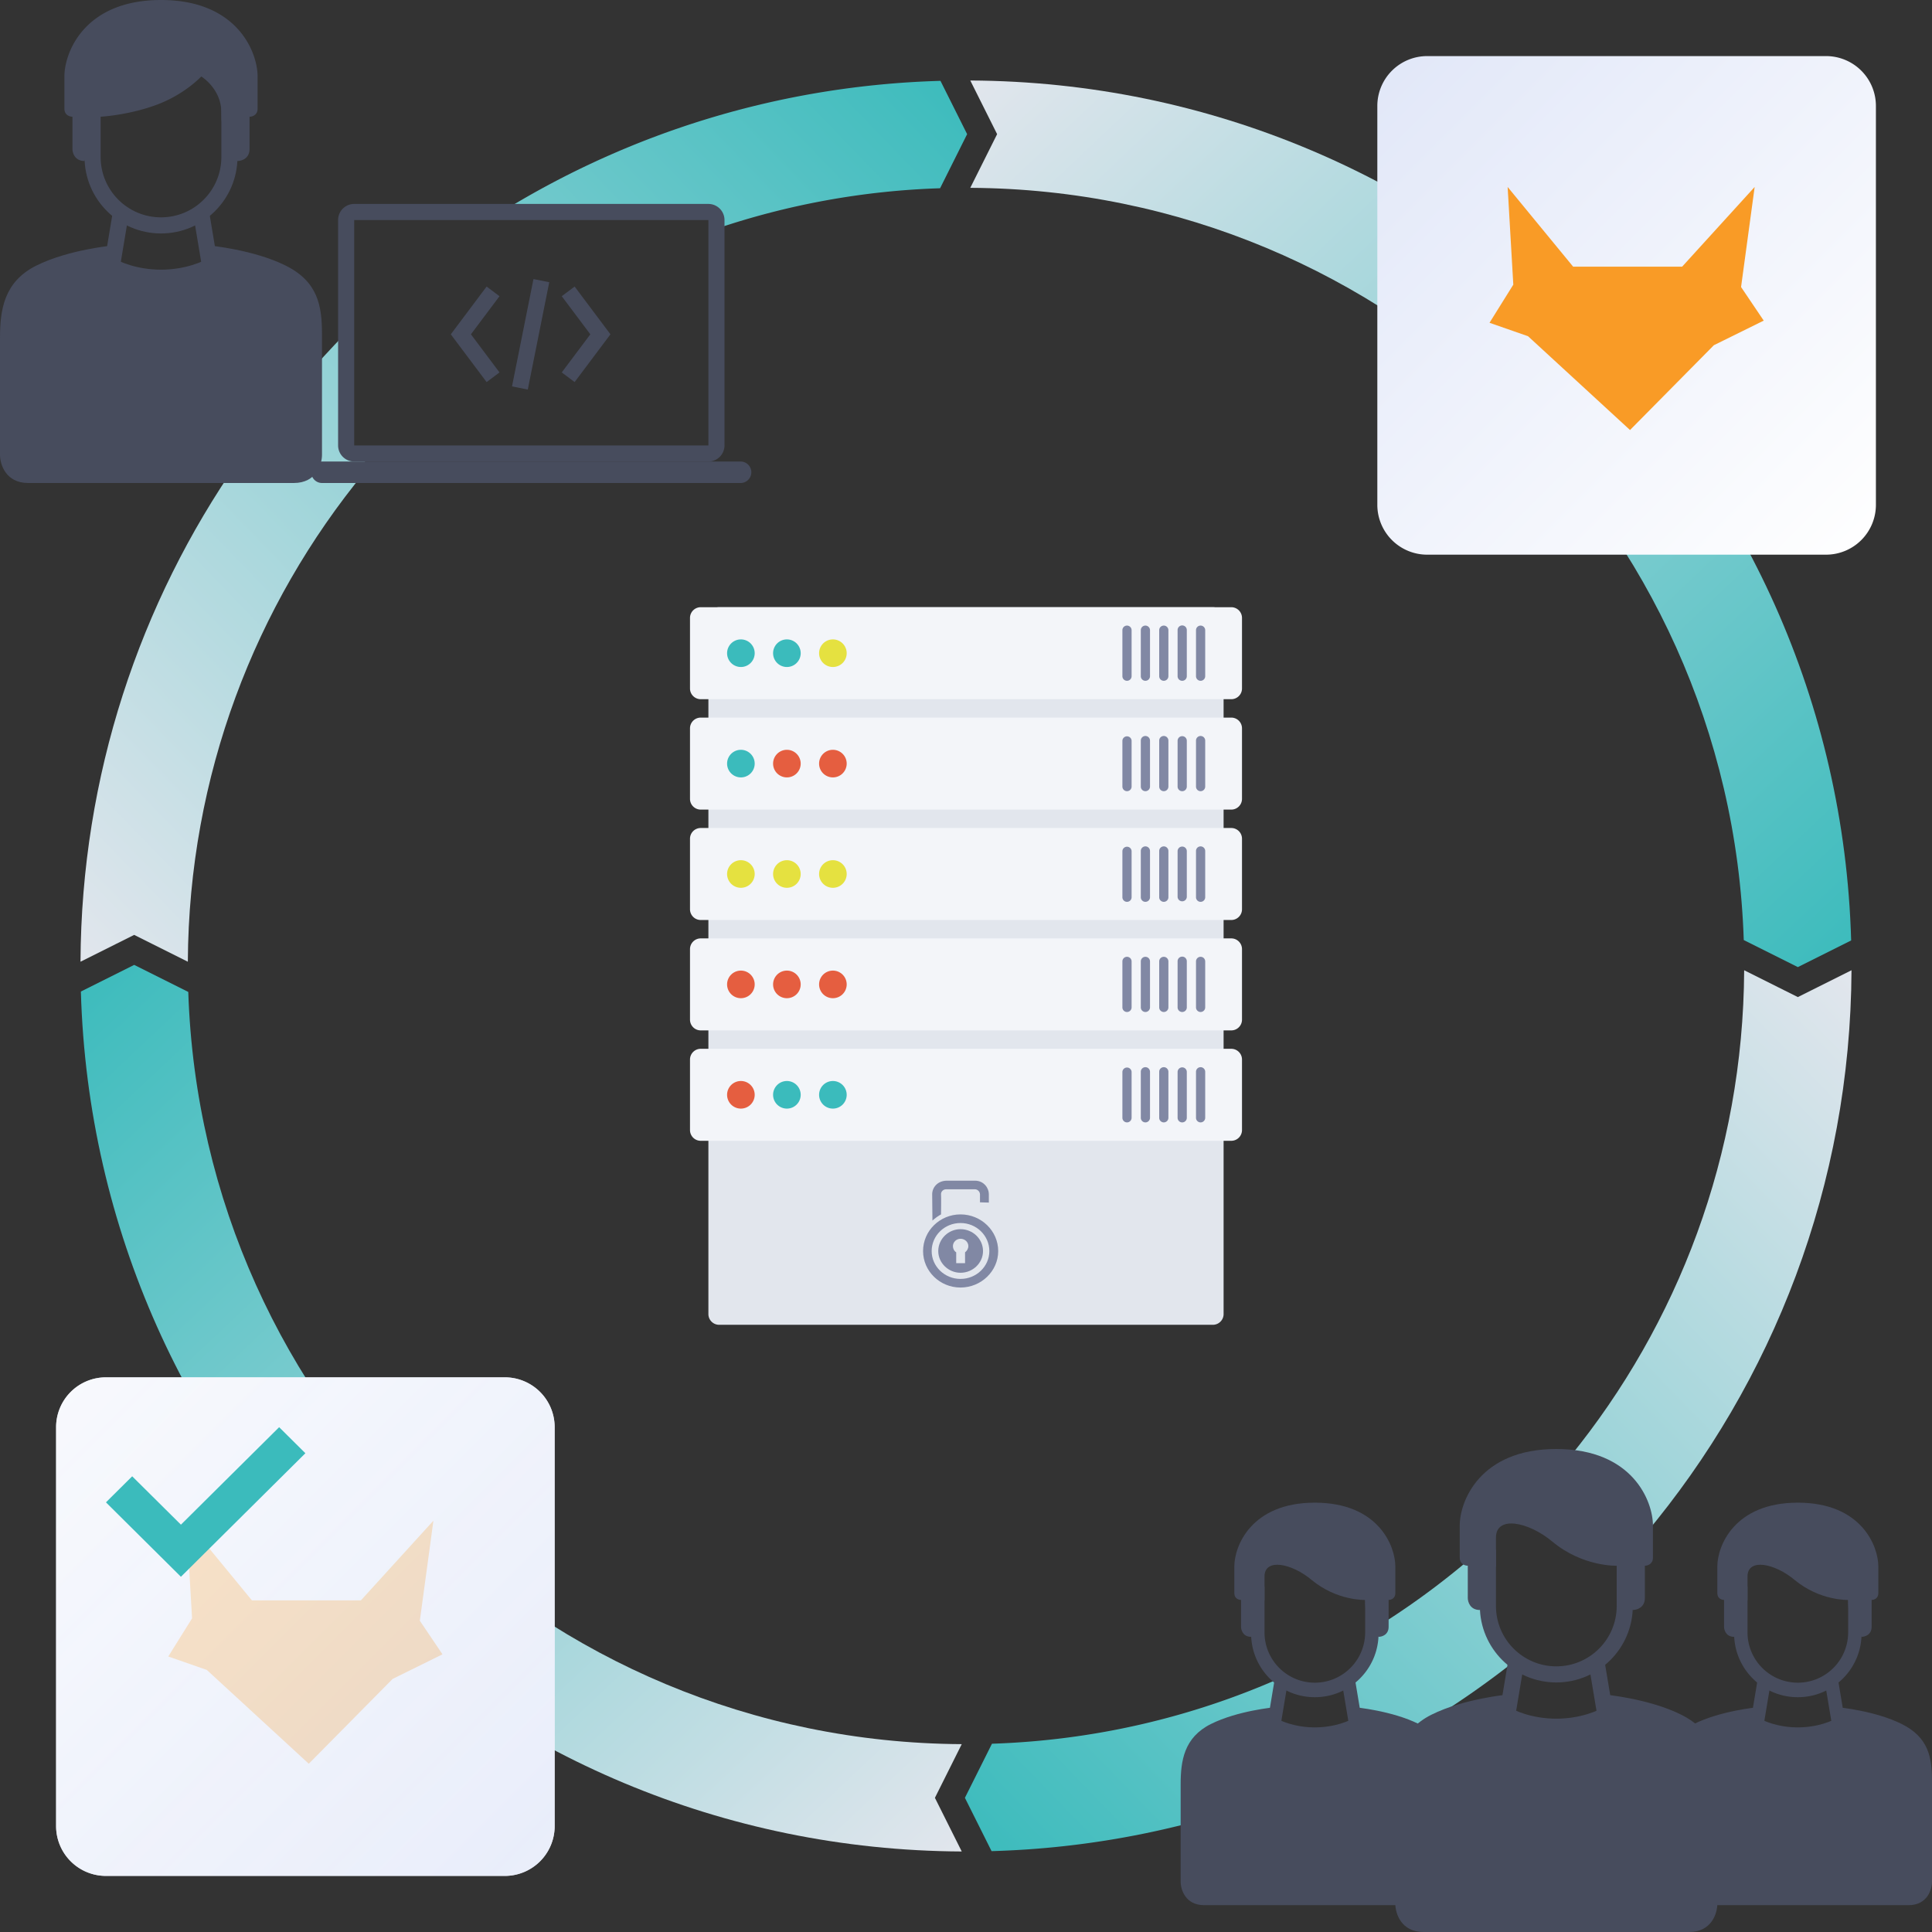
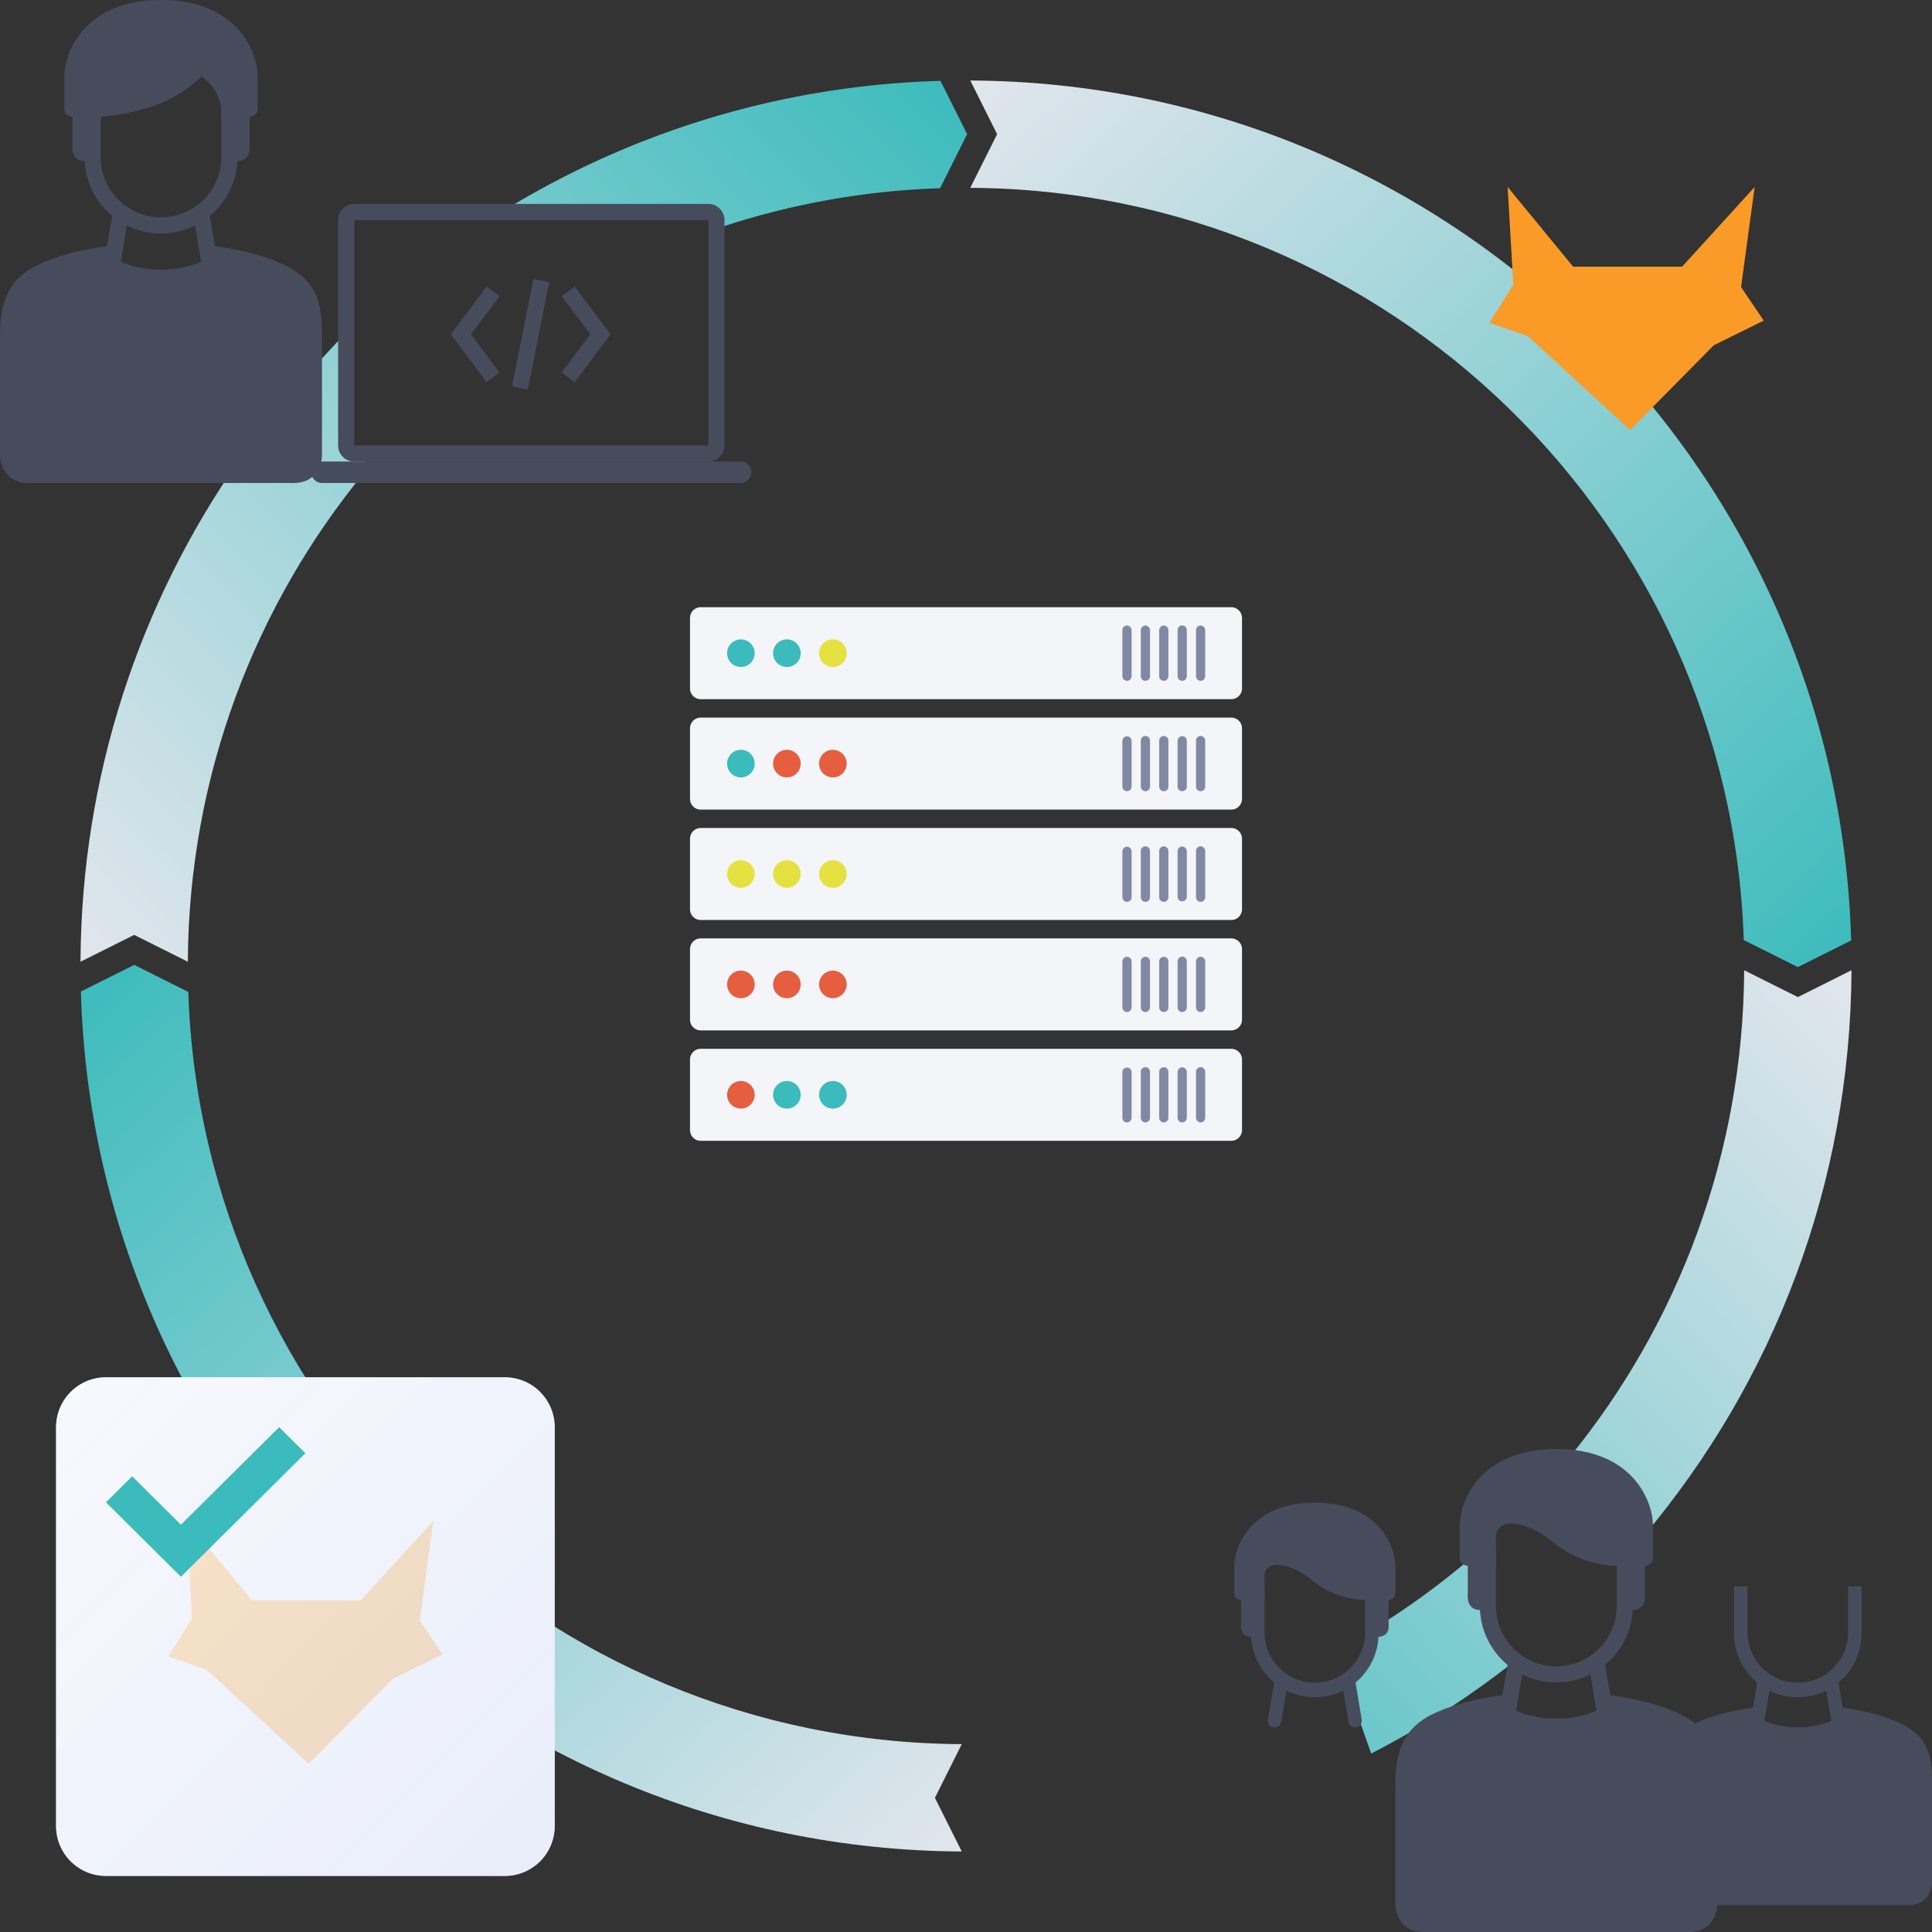
<svg xmlns="http://www.w3.org/2000/svg" width="310" height="310" fill="none">
  <rect width="100%" height="100%" fill="#333333" stroke="none" />
  <path d="m30.21 159.162-8.68-4.34-8.553 4.276c2.163 76.348 64.554 137.619 141.34 137.982l-4.305-8.609 4.306-8.613c-67.252-.361-121.919-53.891-124.108-120.696Z" fill="url(#a)" />
  <path d="M263.934 246.225c20.556-24.519 32.987-56.081 33.15-90.542l-8.61 4.305-8.613-4.306c-.159 29.611-10.625 56.783-27.994 78.11l12.067 12.433Z" fill="url(#b)" />
  <path d="m216.142 270.389 3.875 10.978a142.248 142.248 0 0 0 22.82-14.68l-3.875-6.632-2.11-10.763a125.417 125.417 0 0 1-16.835 12.326l-1.291 5.326-2.584 3.445Z" fill="url(#c)" />
-   <path d="m159.165 279.791-4.34 8.679 4.277 8.553a141.796 141.796 0 0 0 39.387-6.72l5.598-10.011 1.291-11.012c-14.21 6.273-29.812 9.974-46.213 10.511Z" fill="url(#d)" />
  <path d="m279.796 150.835 8.679 4.34 8.553-4.277c-2.164-76.347-64.555-137.619-141.34-137.981l4.305 8.609-4.307 8.613c67.253.36 121.921 53.89 124.11 120.696Z" fill="url(#e)" />
  <path d="m150.842 30.205 4.339-8.68-4.278-8.552c-25.766.73-49.813 8.32-70.382 21.007h33.146l1.298 2.715a124.514 124.514 0 0 1 35.877-6.49Z" fill="url(#f)" />
  <path d="M55.972 52.958c-.861.861-3.272 3.358-6.028 6.459v15.93h8.61v-2.153l-2.582-.86V52.958Z" fill="url(#g)" />
  <path d="M38.32 73.898c-15.894 22.822-25.262 50.528-25.404 80.414l8.61-4.304 8.613 4.306c.16-29.85 10.795-57.222 28.416-78.625L38.32 73.898Z" fill="url(#h)" />
-   <path d="M113.667 99.15c0-.95.771-1.722 1.722-1.722h79.222c.951 0 1.722.772 1.722 1.723v111.698c0 .951-.771 1.722-1.722 1.722h-79.222a1.722 1.722 0 0 1-1.722-1.722V99.15Z" fill="#E2E6ED" />
-   <path fill-rule="evenodd" clip-rule="evenodd" d="M154.119 194.857c3.328 0 6.048 2.648 6.048 5.888 0 3.2-2.72 5.847-6.048 5.847-3.329 0-6.008-2.647-6.008-5.847 0-3.24 2.679-5.888 6.008-5.888Zm-4.506.988s.366-.316.69-.553c.325-.237.69-.435.69-.435s.041-2.845 0-3.279c0-.395.366-.751.812-.751h4.628c.405 0 .811.356.811.83v1.264l1.421.04v-1.383c0-.909-.771-2.134-2.232-2.134h-4.466c-1.583 0-2.394 1.146-2.394 2.173 0 1.067.04 4.228.04 4.228Zm4.506 1.383c1.989 0 3.612 1.58 3.612 3.517 0 1.896-1.623 3.477-3.612 3.477-1.949 0-3.572-1.581-3.572-3.477 0-1.937 1.623-3.517 3.572-3.517Zm0 1.541c.69 0 1.258.514 1.258 1.185 0 .395-.243.791-.528.988v1.739h-1.42v-1.739c-.325-.197-.528-.593-.528-.988 0-.671.568-1.185 1.218-1.185Zm0-2.529c2.557 0 4.627 2.015 4.627 4.505 0 2.449-2.07 4.464-4.627 4.464s-4.628-2.015-4.628-4.464c0-2.49 2.071-4.505 4.628-4.505Z" fill="#8188A4" />
  <path d="M110.714 170.008c0-.951.771-1.722 1.723-1.722h85.127c.951 0 1.722.771 1.722 1.722v11.317c0 .951-.771 1.723-1.722 1.723h-85.127a1.723 1.723 0 0 1-1.723-1.723v-11.317Z" fill="#F3F5F9" />
  <path d="M191.905 171.976a.736.736 0 0 1 1.26-.522.74.74 0 0 1 .216.522v7.381a.74.74 0 0 1-.738.738.739.739 0 0 1-.738-.738v-7.381Zm-2.953 0a.742.742 0 0 1 .738-.712.738.738 0 0 1 .739.712v7.381a.736.736 0 0 1-.217.522.736.736 0 0 1-1.044 0 .739.739 0 0 1-.216-.522v-7.381Zm-2.952 0a.736.736 0 0 1 1.26-.522.74.74 0 0 1 .216.522v7.381a.74.74 0 0 1-.738.738.739.739 0 0 1-.738-.738v-7.381Zm-2.952 0a.736.736 0 0 1 1.26-.522.74.74 0 0 1 .216.522v7.381a.74.74 0 0 1-.738.738.739.739 0 0 1-.738-.738v-7.381Zm-2.953 0a.74.74 0 0 1 1.476 0v7.381a.74.74 0 0 1-.738.738.739.739 0 0 1-.738-.738v-7.381Z" fill="#8188A4" />
  <path d="M118.833 177.881a2.214 2.214 0 1 0 0-4.427 2.214 2.214 0 0 0 0 4.427Z" fill="#E55E40" />
  <path d="M126.214 177.881a2.214 2.214 0 1 0 0-4.427 2.214 2.214 0 0 0 0 4.427Zm7.381 0a2.214 2.214 0 1 0 0-4.427 2.214 2.214 0 0 0 0 4.427Z" fill="#3BBBBC" />
  <path d="M110.714 152.294c0-.951.771-1.723 1.723-1.723h85.127c.951 0 1.722.772 1.722 1.723v11.317c0 .951-.771 1.722-1.722 1.722h-85.127a1.714 1.714 0 0 1-1.218-.504 1.732 1.732 0 0 1-.505-1.218v-11.317Z" fill="#F3F5F9" />
  <path d="M191.905 154.262a.735.735 0 0 1 .738-.738.739.739 0 0 1 .738.738v7.381a.74.74 0 0 1-.738.738.739.739 0 0 1-.738-.738v-7.381Zm-2.953 0a.739.739 0 1 1 1.477 0v7.381a.736.736 0 0 1-.739.738.736.736 0 0 1-.738-.738v-7.381Zm-2.952 0a.735.735 0 0 1 .738-.738.739.739 0 0 1 .738.738v7.381a.74.74 0 0 1-.738.738.739.739 0 0 1-.738-.738v-7.381Zm-2.952 0a.735.735 0 0 1 .738-.738.739.739 0 0 1 .738.738v7.381a.74.74 0 0 1-.738.738.739.739 0 0 1-.738-.738v-7.381Zm-2.953 0a.735.735 0 0 1 .738-.738.739.739 0 0 1 .738.738v7.381a.74.74 0 0 1-.738.738.739.739 0 0 1-.738-.738v-7.381Z" fill="#8188A4" />
  <path d="M118.833 160.166a2.214 2.214 0 1 0 0-4.427 2.214 2.214 0 0 0 0 4.427Zm7.381 0a2.214 2.214 0 1 0 0-4.427 2.214 2.214 0 0 0 0 4.427Zm7.381 0a2.214 2.214 0 1 0 0-4.427 2.214 2.214 0 0 0 0 4.427Z" fill="#E55E40" />
  <path d="M110.714 134.579c0-.951.771-1.722 1.723-1.722h85.127c.951 0 1.722.771 1.722 1.722v11.318c0 .951-.771 1.722-1.722 1.722h-85.127a1.714 1.714 0 0 1-1.218-.504 1.732 1.732 0 0 1-.505-1.218v-11.318Z" fill="#F3F5F9" />
  <path d="M191.905 136.547a.736.736 0 0 1 1.26-.522.74.74 0 0 1 .216.522v7.381a.737.737 0 0 1-.447.718.747.747 0 0 1-.583 0 .743.743 0 0 1-.446-.718v-7.381Zm-2.953 0a.742.742 0 0 1 .738-.712.738.738 0 0 1 .739.712v7.381a.742.742 0 0 1-.739.693.742.742 0 0 1-.738-.693v-7.381Zm-2.952 0a.736.736 0 0 1 1.26-.522.74.74 0 0 1 .216.522v7.381a.739.739 0 1 1-1.476 0v-7.381Zm-2.952 0a.736.736 0 0 1 1.26-.522.74.74 0 0 1 .216.522v7.381a.737.737 0 0 1-.447.718.747.747 0 0 1-.583 0 .743.743 0 0 1-.446-.718v-7.381Zm-2.953 0a.74.74 0 0 1 1.476 0v7.381a.739.739 0 1 1-1.476 0v-7.381Z" fill="#8188A4" />
  <path d="M118.833 142.452a2.214 2.214 0 1 0 0-4.427 2.214 2.214 0 0 0 0 4.427Zm7.381 0a2.214 2.214 0 1 0 0-4.427 2.214 2.214 0 0 0 0 4.427Zm7.381 0a2.214 2.214 0 1 0 0-4.427 2.214 2.214 0 0 0 0 4.427Z" fill="#E5E140" />
  <path d="M110.714 116.865c0-.951.771-1.722 1.723-1.722h85.127c.951 0 1.722.771 1.722 1.722v11.317c0 .952-.771 1.723-1.722 1.723h-85.127a1.72 1.72 0 0 1-1.723-1.723v-11.317Z" fill="#F3F5F9" />
  <path d="M191.905 118.833a.736.736 0 0 1 1.26-.522.74.74 0 0 1 .216.522v7.381a.74.74 0 0 1-.738.738.739.739 0 0 1-.738-.738v-7.381Zm-2.953 0a.742.742 0 0 1 .738-.712.738.738 0 0 1 .739.712v7.381a.736.736 0 0 1-.739.738.736.736 0 0 1-.738-.738v-7.381Zm-2.952 0a.736.736 0 0 1 1.26-.522.74.74 0 0 1 .216.522v7.381a.74.74 0 0 1-.738.738.739.739 0 0 1-.738-.738v-7.381Zm-2.952 0a.736.736 0 0 1 1.26-.522.74.74 0 0 1 .216.522v7.381a.74.74 0 0 1-.738.738.739.739 0 0 1-.738-.738v-7.381Zm-2.953 0a.74.74 0 0 1 1.476 0v7.381a.74.74 0 0 1-.738.738.739.739 0 0 1-.738-.738v-7.381Z" fill="#8188A4" />
  <path d="M118.833 124.738a2.214 2.214 0 1 0 0-4.427 2.214 2.214 0 0 0 0 4.427Z" fill="#3BBBBC" />
  <path d="M126.214 124.738a2.214 2.214 0 1 0 0-4.427 2.214 2.214 0 0 0 0 4.427Zm7.381 0a2.214 2.214 0 1 0 0-4.427 2.214 2.214 0 0 0 0 4.427Z" fill="#E55E40" />
  <path d="M110.714 99.15c0-.95.771-1.721 1.722-1.721h85.127c.952 0 1.723.77 1.723 1.722v11.317c0 .952-.771 1.723-1.723 1.723h-85.127a1.733 1.733 0 0 1-1.218-.505 1.713 1.713 0 0 1-.504-1.218V99.15Z" fill="#F3F5F9" />
  <path d="M191.905 101.119a.736.736 0 0 1 1.26-.522.74.74 0 0 1 .216.522v7.381a.74.74 0 0 1-.738.738.739.739 0 0 1-.738-.738v-7.381Zm-2.953 0a.739.739 0 1 1 1.477 0v7.381a.736.736 0 0 1-.739.738.736.736 0 0 1-.738-.738v-7.381Zm-2.952 0a.736.736 0 0 1 1.26-.522.74.74 0 0 1 .216.522v7.381a.74.74 0 0 1-.738.738.739.739 0 0 1-.738-.738v-7.381Zm-2.952 0a.736.736 0 0 1 1.26-.522.74.74 0 0 1 .216.522v7.381a.74.74 0 0 1-.738.738.739.739 0 0 1-.738-.738v-7.381Zm-2.953 0a.736.736 0 0 1 1.26-.522.74.74 0 0 1 .216.522v7.381a.74.74 0 0 1-.738.738.739.739 0 0 1-.738-.738v-7.381Z" fill="#8188A4" />
  <path d="M118.833 107.024a2.214 2.214 0 1 0 0-4.427 2.214 2.214 0 0 0 0 4.427Zm7.381 0a2.214 2.214 0 1 0 0-4.427 2.214 2.214 0 0 0 0 4.427Z" fill="#3BBBBC" />
  <path d="M133.595 107.024a2.214 2.214 0 1 0 0-4.427 2.214 2.214 0 0 0 0 4.427Z" fill="#E5E140" />
  <path d="M266.944 301.927c0 1.256.754 3.767 3.768 3.767h35.521c3.013 0 3.767-2.511 3.767-3.767v-16.146c0-3.767-.538-6.996-4.844-9.149-4.305-2.153-10.226-2.691-10.226-2.691-1.076 0-.269.897 0 1.615-.807.538-3.229 1.614-6.458 1.614s-5.651-1.076-6.458-1.614c.448-.718 1.507-1.615 0-1.615 0 0-5.92.538-10.226 2.691-4.323 2.161-4.844 5.92-4.844 9.687v15.608Z" fill="#474C5D" />
  <path fill-rule="evenodd" clip-rule="evenodd" d="M280.399 254.566v7.535a8.075 8.075 0 0 0 16.146 0v-7.535h2.153v7.535c0 5.647-4.578 10.225-10.226 10.225-5.647 0-10.226-4.578-10.226-10.225v-7.535h2.153Z" fill="#474C5D" />
  <path fill-rule="evenodd" clip-rule="evenodd" d="M293.677 268.574a1.08 1.08 0 0 1 1.09.491c.075.12.126.254.149.393l1.076 6.459a1.08 1.08 0 0 1-.492 1.09 1.06 1.06 0 0 1-.392.148 1.06 1.06 0 0 1-.42-.013 1.06 1.06 0 0 1-.67-.478 1.074 1.074 0 0 1-.149-.393l-1.077-6.459a1.08 1.08 0 0 1 .492-1.09 1.09 1.09 0 0 1 .393-.148Zm-10.41 0a1.075 1.075 0 0 0-1.239.884l-1.076 6.459a1.08 1.08 0 0 0 .492 1.09 1.066 1.066 0 0 0 .812.135 1.06 1.06 0 0 0 .671-.478 1.09 1.09 0 0 0 .148-.393l1.077-6.459a1.08 1.08 0 0 0-.492-1.09 1.083 1.083 0 0 0-.393-.148Z" fill="#474C5D" />
-   <path d="M276.632 261.024c0 .538.323 1.615 1.614 1.615l2.153-5.92v-3.768c0-2.96 4.306-2.152 7.535.539 4.077 3.397 8.611 3.229 8.611 3.229 0 3.875 1.435 5.382 2.153 5.92.538 0 1.614-.323 1.614-1.615v-4.305c.359 0 1.077-.216 1.077-1.077v-4.305c0-3.229-2.691-10.226-12.917-10.226-10.226 0-12.917 6.997-12.917 10.226v4.305c0 .861.718 1.077 1.077 1.077v4.305Zm-87.188 40.903c0 1.256.754 3.767 3.768 3.767h35.521c3.013 0 3.767-2.511 3.767-3.767v-16.146c0-3.767-.538-6.996-4.844-9.149-4.305-2.153-10.226-2.691-10.226-2.691-1.076 0-.269.897 0 1.615-.807.538-3.229 1.614-6.458 1.614s-5.651-1.076-6.458-1.614c.448-.718 1.507-1.615 0-1.615 0 0-5.92.538-10.226 2.691-4.323 2.161-4.844 5.92-4.844 9.687v15.608Z" fill="#474C5D" />
  <path fill-rule="evenodd" clip-rule="evenodd" d="M202.899 254.566v7.535a8.075 8.075 0 0 0 16.146 0v-7.535h2.153v7.535c0 5.647-4.578 10.225-10.226 10.225-5.647 0-10.226-4.578-10.226-10.225v-7.535h2.153Z" fill="#474C5D" />
  <path fill-rule="evenodd" clip-rule="evenodd" d="M216.177 268.574a1.08 1.08 0 0 1 1.09.491c.075.12.126.254.149.393l1.076 6.459a1.08 1.08 0 0 1-.492 1.09 1.06 1.06 0 0 1-.392.148 1.06 1.06 0 0 1-.42-.013 1.06 1.06 0 0 1-.67-.478 1.074 1.074 0 0 1-.149-.393l-1.077-6.459a1.08 1.08 0 0 1 .492-1.09 1.09 1.09 0 0 1 .393-.148Zm-10.41 0a1.075 1.075 0 0 0-1.239.884l-1.076 6.459a1.08 1.08 0 0 0 .492 1.09 1.066 1.066 0 0 0 .812.135 1.06 1.06 0 0 0 .671-.478 1.09 1.09 0 0 0 .148-.393l1.077-6.459a1.08 1.08 0 0 0-.492-1.09 1.083 1.083 0 0 0-.393-.148Z" fill="#474C5D" />
  <path d="M199.132 261.024c0 .538.323 1.615 1.614 1.615l2.153-5.92v-3.768c0-2.96 4.306-2.152 7.535.539 4.077 3.397 8.611 3.229 8.611 3.229 0 3.875 1.435 5.382 2.153 5.92.538 0 1.614-.323 1.614-1.615v-4.305c.359 0 1.077-.216 1.077-1.077v-4.305c0-3.229-2.691-10.226-12.917-10.226-10.226 0-12.917 6.997-12.917 10.226v4.305c0 .861.718 1.077 1.077 1.077v4.305Zm24.757 44.455c0 1.507.904 4.521 4.521 4.521h42.625c3.616 0 4.52-3.014 4.52-4.521v-19.375c0-4.521-.645-8.396-5.812-10.979-5.167-2.583-12.271-3.229-12.271-3.229-1.292 0-.323 1.076 0 1.937-.969.646-3.875 1.938-7.75 1.938s-6.781-1.292-7.75-1.938c.538-.861 1.808-1.937 0-1.937 0 0-7.104.646-12.271 3.229-5.187 2.594-5.812 7.104-5.812 11.625v18.729Z" fill="#474C5D" />
  <path fill-rule="evenodd" clip-rule="evenodd" d="M240.035 248.646v9.042c0 5.35 4.337 9.687 9.687 9.687s9.688-4.337 9.688-9.687v-9.042h2.583v9.042c0 6.776-5.494 12.27-12.271 12.27-6.777 0-12.271-5.494-12.271-12.27v-9.042h2.584Z" fill="#474C5D" />
  <path fill-rule="evenodd" clip-rule="evenodd" d="M255.968 265.455a1.293 1.293 0 0 1 1.487 1.062l1.291 7.75a1.297 1.297 0 0 1-.591 1.308 1.29 1.29 0 0 1-1.957-.884l-1.292-7.75a1.293 1.293 0 0 1 1.062-1.486Zm-12.492 0a1.28 1.28 0 0 0-1.308.59c-.09.144-.15.305-.178.472l-1.292 7.75a1.291 1.291 0 0 0 2.548.424l1.292-7.75a1.29 1.29 0 0 0-1.062-1.486Z" fill="#474C5D" />
  <path d="M235.514 256.396c0 .646.387 1.937 1.937 1.937l2.584-7.104v-4.521c0-3.552 5.166-2.583 9.041.646 4.893 4.077 10.334 3.875 10.334 3.875 0 4.65 1.722 6.459 2.583 7.104.646 0 1.937-.387 1.937-1.937v-5.167c.431 0 1.292-.258 1.292-1.291v-5.167c0-3.875-3.229-12.271-15.5-12.271s-15.5 8.396-15.5 12.271v5.167c0 1.033.861 1.291 1.292 1.291v5.167ZM0 72.98c0 1.506.904 4.52 4.52 4.52h42.626c3.617 0 4.52-3.014 4.52-4.52V53.603c0-4.52-.645-8.396-5.812-10.979-5.166-2.583-12.27-3.23-12.27-3.23-1.292 0-.324 1.077 0 1.938-.97.646-3.876 1.938-7.75 1.938-3.876 0-6.782-1.292-7.75-1.938.538-.86 1.808-1.937 0-1.937 0 0-7.105.646-12.271 3.229C.625 45.219 0 49.729 0 54.25v18.73Z" fill="#474C5D" />
  <path fill-rule="evenodd" clip-rule="evenodd" d="M16.146 9.042v16.145c0 5.35 4.337 9.688 9.687 9.688s9.688-4.337 9.688-9.688V9.043h2.583v16.145c0 6.777-5.494 12.271-12.27 12.271-6.778 0-12.271-5.493-12.271-12.27V9.041l2.583.001Z" fill="#474C5D" />
  <path fill-rule="evenodd" clip-rule="evenodd" d="M32.08 32.955a1.292 1.292 0 0 1 1.486 1.062l1.29 7.75a1.292 1.292 0 0 1-2.547.424l-1.291-7.75a1.293 1.293 0 0 1 1.06-1.486h.002Zm-12.493 0a1.29 1.29 0 0 0-1.486 1.062l-1.292 7.75a1.294 1.294 0 0 0 1.569 1.503 1.293 1.293 0 0 0 .979-1.079l1.292-7.75a1.29 1.29 0 0 0-1.062-1.486Z" fill="#474C5D" />
  <path d="M11.625 23.896c0 .646.387 1.937 1.938 1.937l2.583-7.104s4.52-.242 9.041-1.937c4.521-1.696 7.105-4.521 7.105-4.521s3.229 1.937 3.229 5.812c0 4.65 1.722 7.105 2.583 7.75.646 0 1.938-.387 1.938-1.937v-5.167c.43 0 1.291-.258 1.291-1.291V12.27c0-3.874-3.229-12.27-15.5-12.27-12.27 0-15.5 8.396-15.5 12.27v5.168c0 1.033.861 1.291 1.292 1.291v5.167Zm38.319 51.882c0-.951.771-1.723 1.723-1.723h67.166a1.722 1.722 0 1 1 0 3.445H51.667a1.723 1.723 0 0 1-1.723-1.722Z" fill="#474C5D" />
  <path fill-rule="evenodd" clip-rule="evenodd" d="M113.667 35.306H56.833v36.166h56.834V35.306Zm-56.834-2.584a2.582 2.582 0 0 0-2.583 2.584v36.166a2.585 2.585 0 0 0 2.583 2.584h56.834a2.586 2.586 0 0 0 2.583-2.584V35.306a2.585 2.585 0 0 0-2.583-2.584H56.833Z" fill="#474C5D" />
  <path fill-rule="evenodd" clip-rule="evenodd" d="m82.154 62 3.444-17.222 2.533.507-3.444 17.222L82.154 62Zm12.568-8.358-4.585-6.114 2.067-1.55 5.747 7.664-5.747 7.664-2.067-1.55 4.585-6.114Zm-19.159 0 4.585 6.114-2.067 1.55-5.748-7.664 5.748-7.664 2.067 1.55-4.585 6.114Z" fill="#474C5D" />
-   <path d="M221 17a8.001 8.001 0 0 1 8-8h64a8 8 0 0 1 8 8v64a8.001 8.001 0 0 1-8 8h-64a8 8 0 0 1-8-8V17Z" fill="url(#i)" />
  <path fill-rule="evenodd" clip-rule="evenodd" d="m239 51.792 6.182 2.156L261.545 69 275 55.391l8-3.946-3.636-5.388L281.545 30l-11.636 12.787h-17.491L241.909 30l.909 15.673-3.818 6.12Z" fill="#F99B26" />
  <path d="M9 229a8 8 0 0 1 8-8h64a8.001 8.001 0 0 1 8 8v64a8 8 0 0 1-8 8H17a8.001 8.001 0 0 1-8-8v-64Z" fill="url(#j)" />
  <path fill-rule="evenodd" clip-rule="evenodd" d="m27 265.793 6.182 2.155L49.545 283 63 269.391l8-3.946-3.636-5.388L69.545 244 57.91 256.787H40.42L29.908 244l.91 15.673-3.819 6.12Z" fill="#F99B26" />
  <path opacity=".75" d="M9 229a8 8 0 0 1 8-8h64a8.001 8.001 0 0 1 8 8v64a8 8 0 0 1-8 8H17a8.001 8.001 0 0 1-8-8v-64Z" fill="url(#k)" />
  <path fill-rule="evenodd" clip-rule="evenodd" d="M49 233.179 29.03 253 17 241.06l4.21-4.18 7.82 7.761L44.79 229l4.21 4.179Z" fill="#3BBBBC" />
  <defs>
    <linearGradient id="a" x1="12.955" y1="154.537" x2="150.759" y2="300.609" gradientUnits="userSpaceOnUse">
      <stop stop-color="#3BBBBC" />
      <stop offset="1" stop-color="#E2E6ED" />
    </linearGradient>
    <linearGradient id="b" x1="155.003" y1="297.083" x2="298.889" y2="157.722" gradientUnits="userSpaceOnUse">
      <stop stop-color="#3BBBBC" />
      <stop offset="1" stop-color="#E2E6ED" />
    </linearGradient>
    <linearGradient id="c" x1="155.003" y1="297.083" x2="298.889" y2="157.722" gradientUnits="userSpaceOnUse">
      <stop stop-color="#3BBBBC" />
      <stop offset="1" stop-color="#E2E6ED" />
    </linearGradient>
    <linearGradient id="d" x1="155.003" y1="297.083" x2="298.889" y2="157.722" gradientUnits="userSpaceOnUse">
      <stop stop-color="#3BBBBC" />
      <stop offset="1" stop-color="#E2E6ED" />
    </linearGradient>
    <linearGradient id="e" x1="297.045" y1="155.463" x2="159.241" y2="9.391" gradientUnits="userSpaceOnUse">
      <stop stop-color="#3BBBBC" />
      <stop offset="1" stop-color="#E2E6ED" />
    </linearGradient>
    <linearGradient id="f" x1="155.463" y1="12.955" x2="11.155" y2="152.677" gradientUnits="userSpaceOnUse">
      <stop stop-color="#3BBBBC" />
      <stop offset="1" stop-color="#E2E6ED" />
    </linearGradient>
    <linearGradient id="g" x1="155.463" y1="12.955" x2="11.155" y2="152.677" gradientUnits="userSpaceOnUse">
      <stop stop-color="#3BBBBC" />
      <stop offset="1" stop-color="#E2E6ED" />
    </linearGradient>
    <linearGradient id="h" x1="155.463" y1="12.955" x2="11.155" y2="152.677" gradientUnits="userSpaceOnUse">
      <stop stop-color="#3BBBBC" />
      <stop offset="1" stop-color="#E2E6ED" />
    </linearGradient>
    <linearGradient id="i" x1="221" y1="9" x2="301" y2="89" gradientUnits="userSpaceOnUse">
      <stop stop-color="#E1E7F8" />
      <stop offset="1" stop-color="#fff" />
    </linearGradient>
    <linearGradient id="j" x1="9" y1="221" x2="89" y2="301" gradientUnits="userSpaceOnUse">
      <stop stop-color="#E1E7F8" />
      <stop offset="1" stop-color="#fff" />
    </linearGradient>
    <linearGradient id="k" x1="89" y1="301" x2="9" y2="221" gradientUnits="userSpaceOnUse">
      <stop stop-color="#E1E7F8" />
      <stop offset="1" stop-color="#fff" />
    </linearGradient>
  </defs>
</svg>